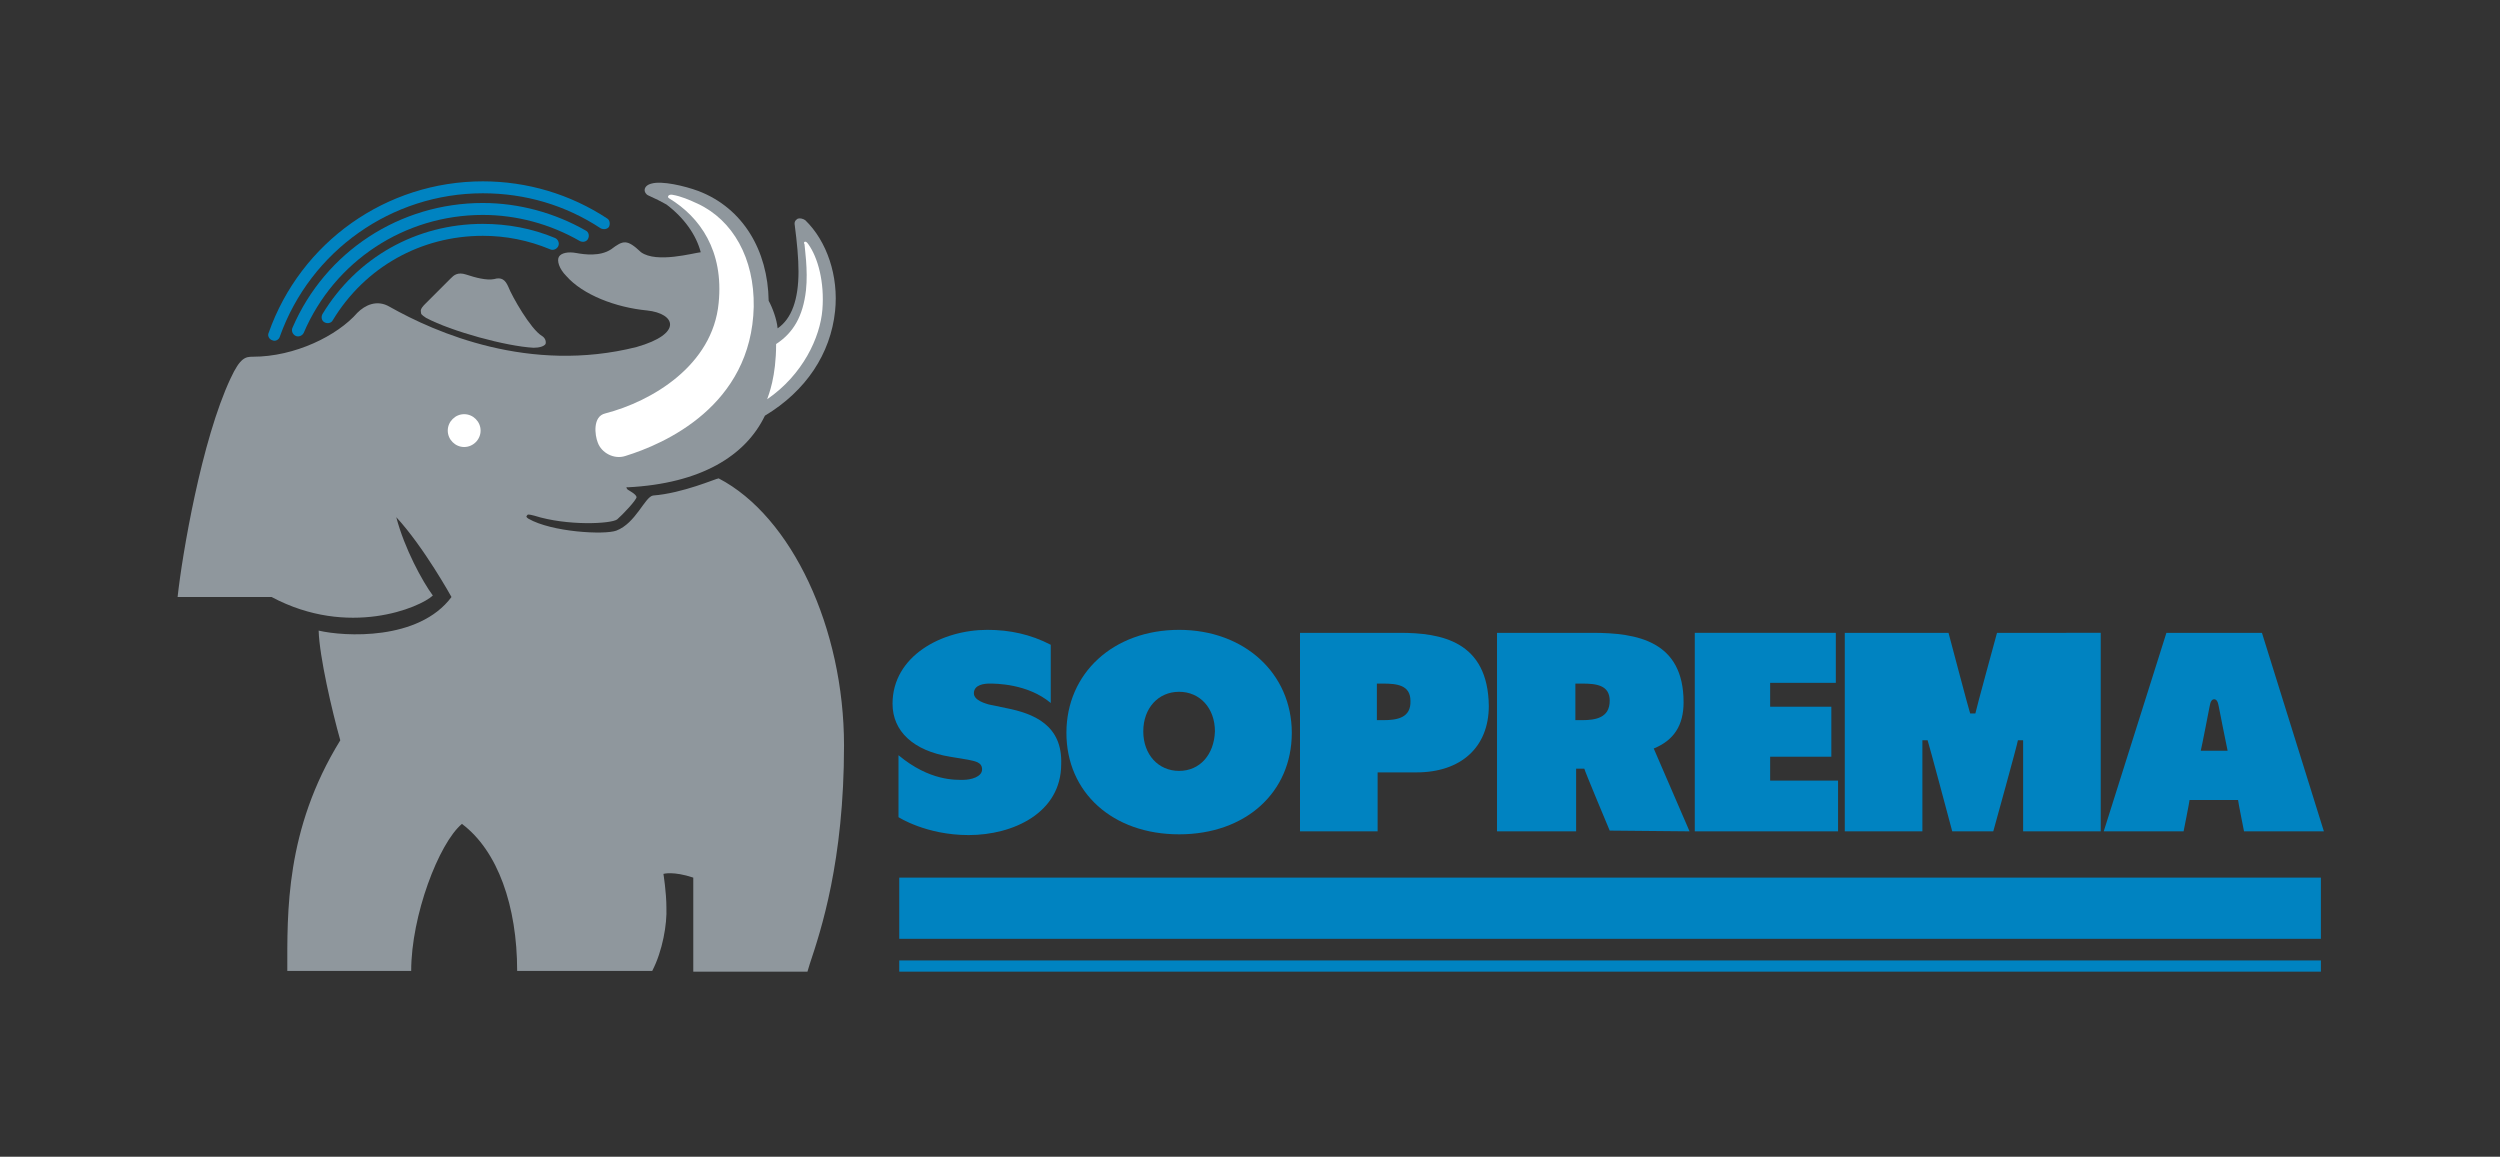
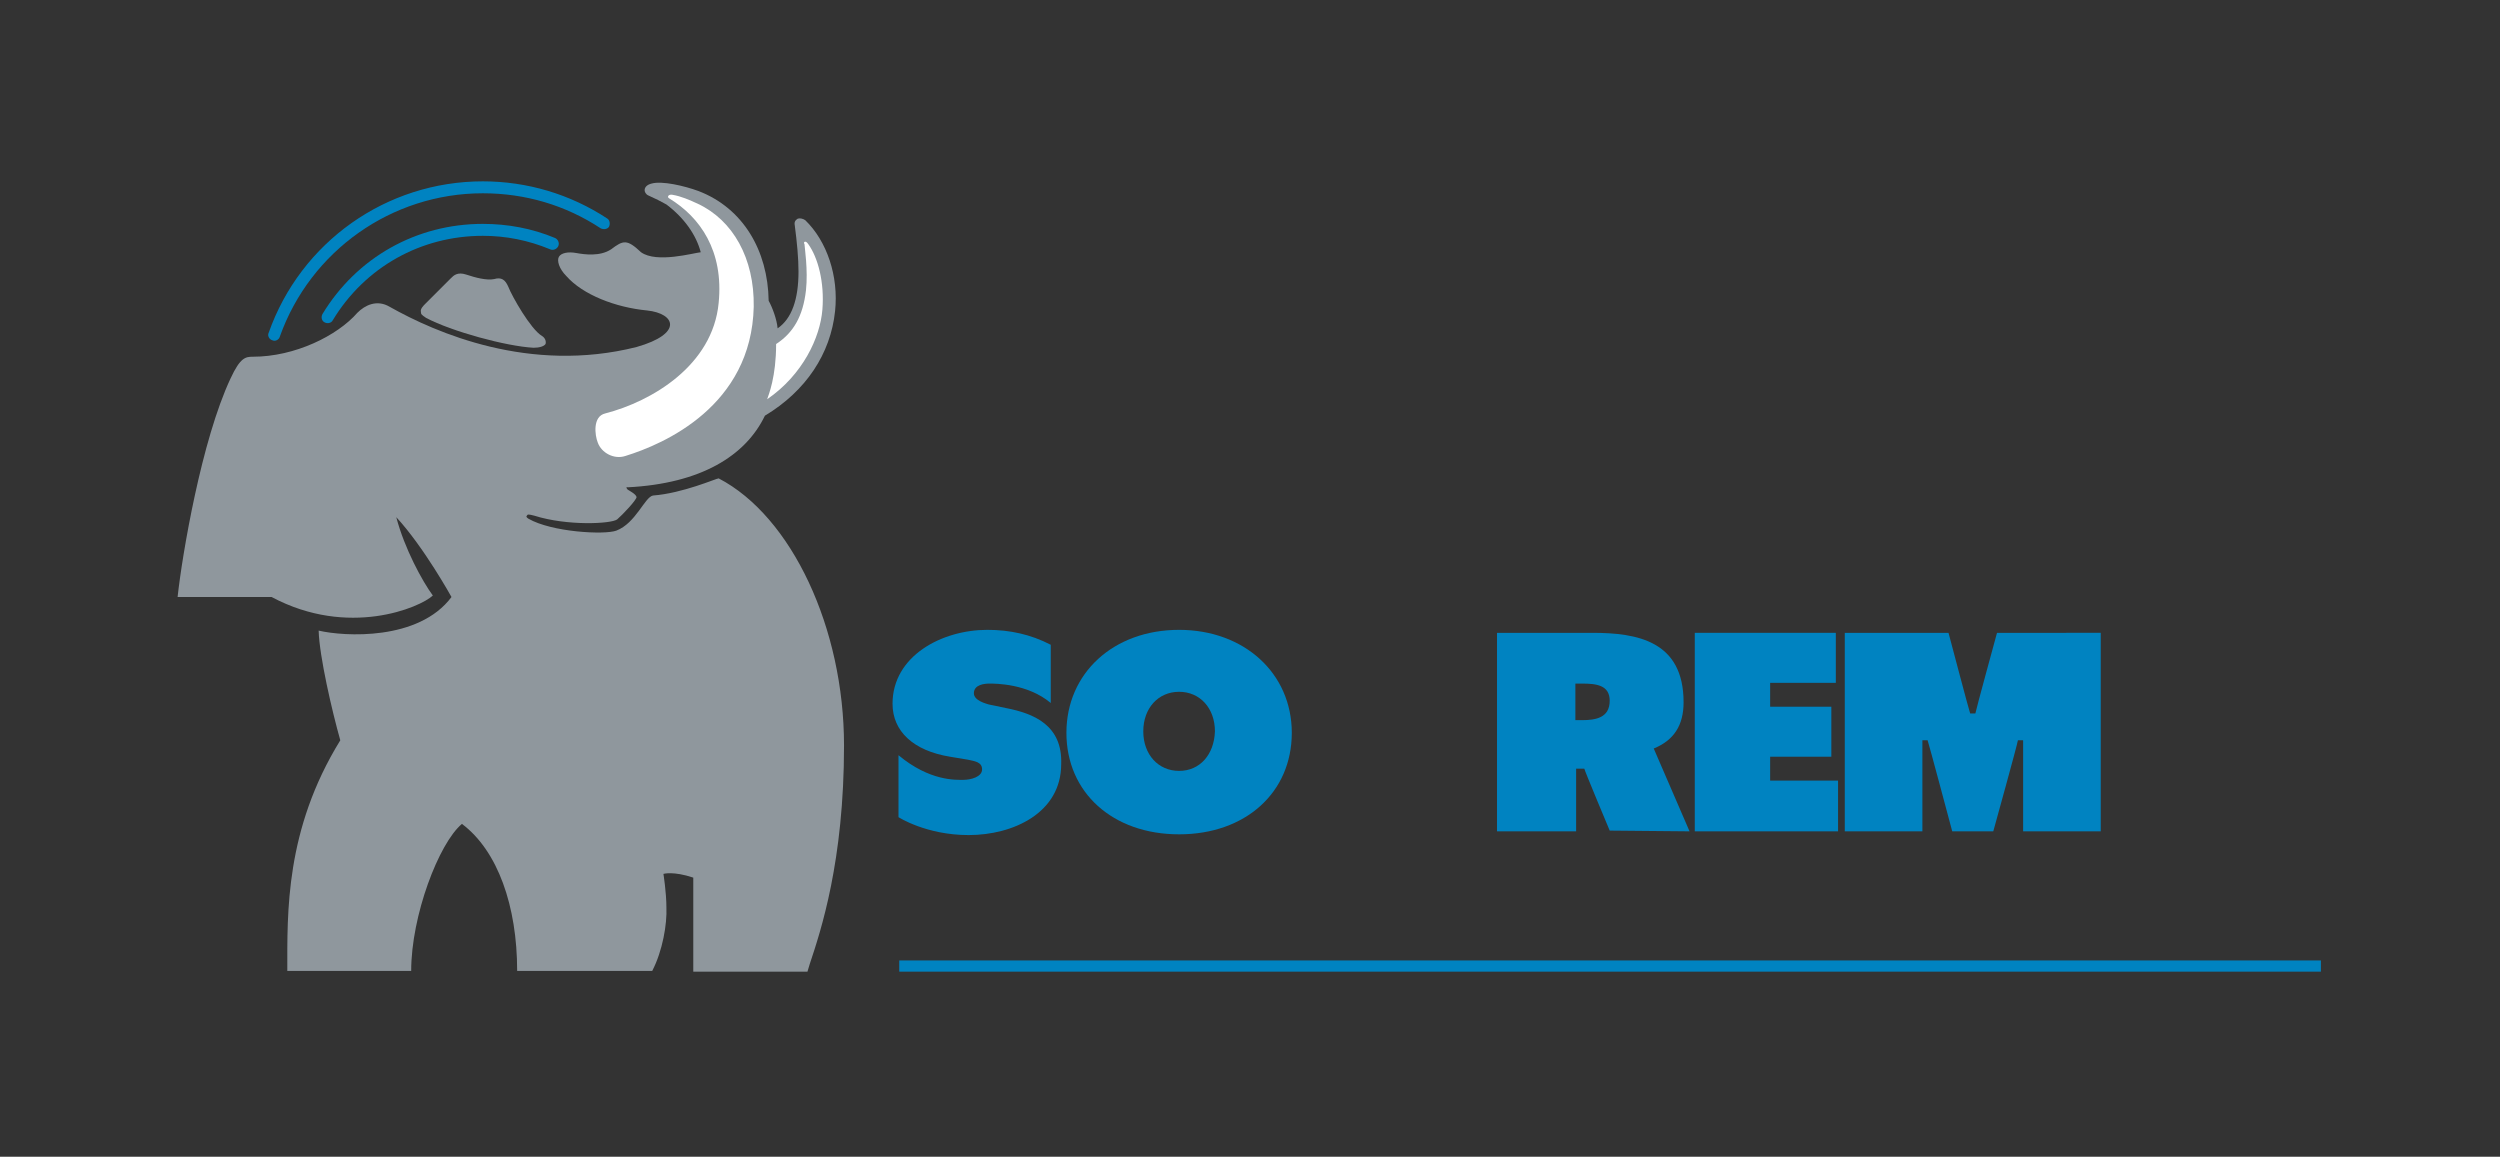
<svg xmlns="http://www.w3.org/2000/svg" version="1.1" id="Soprema" x="0px" y="0px" viewBox="0 0 335 155" style="enable-background:new 0 0 335 155;" xml:space="preserve">
  <rect x="0" y="0" width="335" height="155" fill="#333333" stroke="none" />
  <style type="text/css">
	.st0{fill:#0083C1;}
	.st1{fill:#8F979D;}
	.st2{fill:#FFFFFF;}
</style>
  <g id="logo">
    <g id="lines">
-       <rect x="120.5" y="117.6" class="st0" width="190.5" height="8.2" />
      <rect x="120.5" y="128.7" class="st0" width="190.5" height="1.5" />
    </g>
    <g id="soprema">
      <path class="st0" d="M134.9,94.9l-2.4-0.5c-0.3-0.1-2-0.5-2-1.5c0-1.2,1.5-1.3,2.1-1.3c0.8,0,5.1,0,8.2,2.6l0-7.8    c-2.7-1.4-5.5-2-8.5-2c-6.1,0-12.7,3.5-12.7,9.9c0,3.7,2.8,6.3,7.7,7.1l2.4,0.4c0.9,0.2,1.9,0.3,1.9,1.3c0,1-1.5,1.4-2.5,1.4    c-1,0-4.5,0.2-8.7-3.3l0,8.3c0,0,3.7,2.4,9.4,2.4c6,0,12.4-3,12.4-9.5C142.4,97.1,138.4,95.6,134.9,94.9" />
      <path class="st0" d="M158,84.4c-8.8,0-15.1,5.8-15.1,13.8c0,8,6.2,13.6,15.1,13.6c8.9,0,15.1-5.6,15.1-13.6    C173.1,90.2,166.7,84.4,158,84.4 M158,103.3c-2.8,0-4.8-2.2-4.8-5.3c0-3.1,2-5.3,4.8-5.3c2.8,0,4.8,2.2,4.8,5.3    C162.7,101.1,160.8,103.3,158,103.3" />
-       <path class="st0" d="M187.6,84.8h-13.4v26.6h10.4v-7.9h5.2c6,0,9.7-3.4,9.7-8.9C199.4,85.9,193.1,84.8,187.6,84.8 M185.4,96.5    h-0.9v-4.9h0.8c1.9,0,3.7,0.2,3.7,2.3C189.1,96.2,187.2,96.5,185.4,96.5" />
      <path class="st0" d="M221.6,100.3c2.7-1.1,4-3.1,4-6.2c0-8.2-6.2-9.3-12.2-9.3h-12.8v26.6h10.6v-8.4h1.1c0,0,0,0,0,0    c0,0.2,3.4,8.3,3.4,8.3l10.7,0.1C226.4,111.4,221.7,100.5,221.6,100.3 M211.2,91.6h0.8c1.9,0,3.7,0.2,3.7,2.3    c0,2.3-1.9,2.6-3.7,2.6h-0.9V91.6z" />
      <polygon class="st0" points="237.2,104.6 237.2,101.4 245.4,101.4 245.4,94.7 237.2,94.7 237.2,91.5 246,91.5 246,84.8     227.1,84.8 227.1,111.4 246.3,111.4 246.3,104.6   " />
      <path class="st0" d="M267.6,84.8c0,0-2.9,10.6-2.9,10.8h-0.7c-0.1-0.2-2.9-10.8-2.9-10.8h-13.9l0,26.6h10.4V99.2h0.7    c0.1,0.2,3.3,12.2,3.3,12.2h5.5c0,0,3.3-11.9,3.3-12.2h0.7v12.2h10.4l0-26.6H267.6z" />
-       <path class="st0" d="M303.1,84.8h-12.8l-8.4,26.6h10.7c0,0,0.8-4,0.8-4.2h6.5c0,0.2,0.8,4.2,0.8,4.2h10.7L303.1,84.8z     M294.9,100.6c0.1-0.3,1.2-6,1.2-6c0.1-0.6,0.3-0.9,0.6-0.9h0c0.3,0,0.5,0.3,0.6,0.9c0,0,1,5.1,1.2,6H294.9z" />
    </g>
    <g id="elephant">
      <path class="st1" d="M73.1,46.1c-0.2,0.3-0.8,0.5-1.6,0.5c-3.7-0.2-11-2.2-14.4-4c-0.6-0.4-0.7-0.5-0.7-0.8    c-0.1-0.4,0.3-0.8,0.6-1.1h0c0,0,3-3,3.4-3.4c0.4-0.4,0.9-0.9,2.1-0.5c1.2,0.4,2.7,0.8,3.7,0.6c1-0.3,1.5,0.1,1.9,1    c0.5,1.3,3,5.7,4.5,6.6C73.1,45.3,73.2,45.8,73.1,46.1z" />
      <path class="st1" d="M87.5,66.4c-1.1,0.2-2.3,3.7-4.9,4.7c-1.6,0.6-8.7,0.2-11.8-1.6c-0.3-0.2-0.3-0.3-0.2-0.4    c0.1-0.2,0.2-0.2,1,0c4.4,1.4,10.3,1.1,11.1,0.5c0.7-0.6,2.6-2.6,2.6-3c-0.1-0.4-0.9-0.8-1.2-1c-0.2-0.2-0.2-0.4,0-0.3    c9.8-0.5,15.8-4.2,18.4-9.6c5.5-3.3,8.8-8.3,9.4-14c0.5-4.7-1.1-9.4-4-12.2c-0.3-0.2-0.7-0.3-1-0.2c-0.3,0.2-0.5,0.4-0.4,0.9    c0.3,2.3,0.5,4.4,0.5,6.2c0,3.7-0.9,6.3-2.8,7.6c-0.1-1.2-0.7-2.8-1.2-3.7c-0.1-6.7-3.4-12.4-9.4-14.7c-1.9-0.7-4.9-1.4-6.3-1    c-1.2,0.3-1.1,1.3-0.4,1.6c0.9,0.4,1.7,0.8,2.4,1.2c2.4,1.8,4,4.1,4.6,6.4c-1,0.1-5.9,1.5-8,0c-1.9-1.8-2.4-1.6-4-0.4    c-1.5,1-3.6,0.7-4.7,0.5c-1.1-0.2-2,0-2.3,0.5c-0.3,0.5,0,1.6,1,2.6c2.2,2.5,6.6,4.2,10.8,4.6c3.8,0.4,4.9,3.1-1.4,4.9    c-14.3,3.6-26.9-1.9-33.1-5.4c-1.7-1-3.3-0.2-4.3,0.8c-2.7,3.1-8.4,5.9-14,5.9c-1,0-1.7,0.1-3,2.9c-3.9,8.3-6.5,23.7-7.1,29.3    h12.6c10.3,5.5,19.9,1.4,21.6-0.2c-1.4-1.9-3.8-6.3-4.9-10.5c3.7,4,7.4,10.7,7.4,10.7c-4.4,5.9-14.4,5.3-17.8,4.5    c0.1,3.5,1.8,10.8,2.9,14.7c-7.4,12-7.1,23.1-7.1,30.9h16.6c0-7.4,3.7-17.1,6.8-19.7c4.8,3.6,7.4,11,7.4,19.7h18.1    c1.4-2.7,2-6.3,1.9-8.5c0-2-0.4-4.5-0.4-4.5s1.3-0.4,4,0.5v12.6h15.3l0.3-1c1.5-4.5,4.6-13.8,4.6-29.3c0-15.7-7-30.7-16.8-35.8    C96,64.1,91.5,66.1,87.5,66.4z" />
      <path class="st2" d="M108.3,32.7c1.3,1.8,2.2,5.1,1.9,8.8c-0.3,3.7-2.6,8.7-7.4,12c0.2-0.6,1.2-3,1.2-7.4c2.3-1.5,3.6-3.7,4-7.2    c0.3-2.7-0.2-5.9-0.2-6.2C107.6,32.5,107.9,32.1,108.3,32.7z" />
      <path class="st2" d="M90.1,26.1c1.2,0.2,2.3,0.7,3.4,1.2c4.7,2.2,7.6,7.3,7.5,13.8c-0.3,13.3-12,18.4-17.2,20    c-1.5,0.5-3.2-0.4-3.7-1.8c-0.4-1-0.7-3.5,1-3.9c6.2-1.6,14.4-6.4,15.2-14.8c0.7-7-2.5-11.5-6.6-14C89.3,26.4,89.6,26,90.1,26.1z" />
-       <path class="st2" d="M62.2,55.5c-1.2,0-2.2,1-2.2,2.2c0,1.2,1,2.2,2.2,2.2c1.2,0,2.2-1,2.2-2.2C64.4,56.5,63.4,55.5,62.2,55.5" />
-       <path class="st0" d="M39.2,43.9c-0.2,0.4,0,0.9,0.4,1.1c0.4,0.2,0.9,0,1.1-0.4c4.1-9.6,13.5-15.8,24-15.8c4.5,0,9,1.2,13,3.5    c0.4,0.2,0.9,0.1,1.1-0.3c0.2-0.4,0.1-0.9-0.3-1.1c-4.2-2.4-9-3.7-13.8-3.7C53.6,27.2,43.6,33.7,39.2,43.9z" />
      <path class="st0" d="M36,44.6c-0.2,0.4,0.1,0.9,0.5,1c0.4,0.2,0.9-0.1,1-0.5c4.1-11.5,15-19.2,27.2-19.2c5.7,0,11.1,1.6,15.8,4.7    c0.4,0.2,0.9,0.1,1.1-0.2c0.2-0.4,0.1-0.9-0.2-1.1c-5-3.3-10.8-5-16.7-5C51.8,24.3,40.3,32.4,36,44.6z" />
      <path class="st0" d="M43.2,42.1c-0.2,0.4-0.1,0.9,0.3,1.1c0.4,0.2,0.9,0.1,1.1-0.3c4.3-7.1,11.8-11.3,20.1-11.3    c3.1,0,6.1,0.6,9,1.8c0.4,0.2,0.9,0,1.1-0.4c0.2-0.4,0-0.9-0.4-1.1C71.3,30.6,68,30,64.7,30C55.8,30,47.8,34.5,43.2,42.1z" />
    </g>
  </g>
</svg>